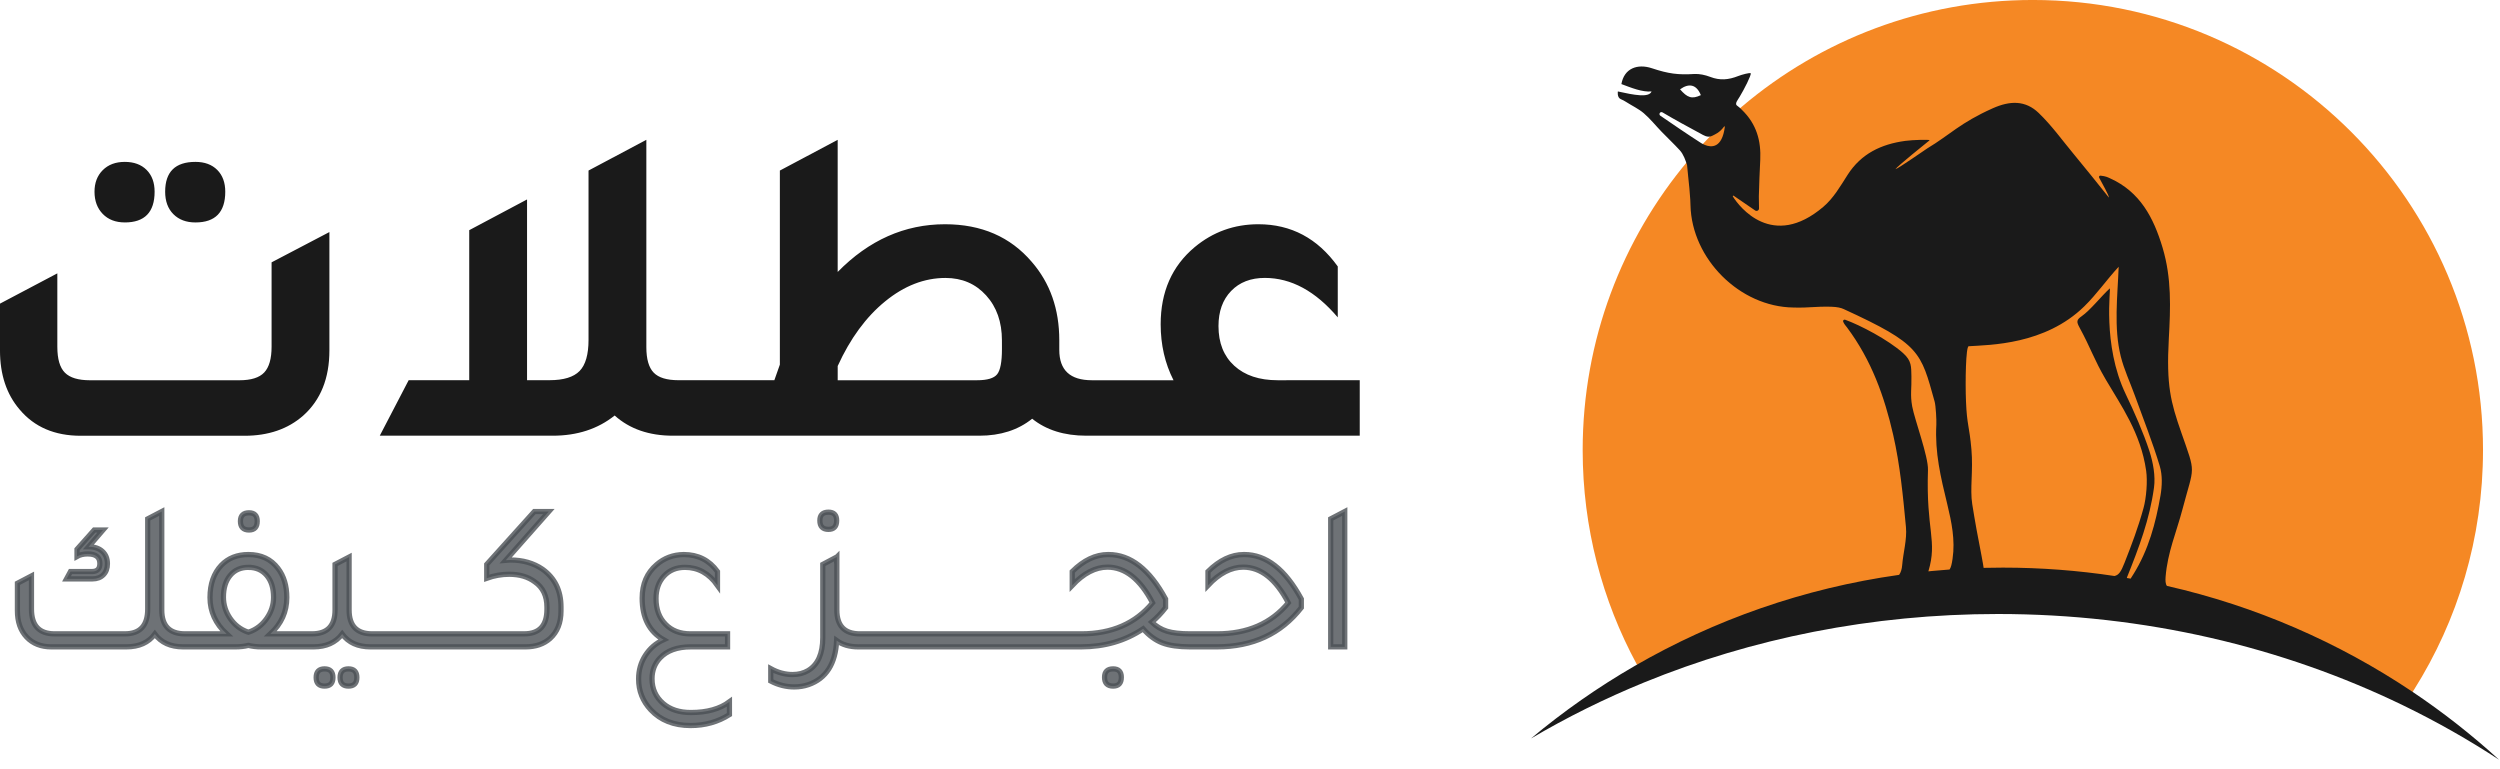
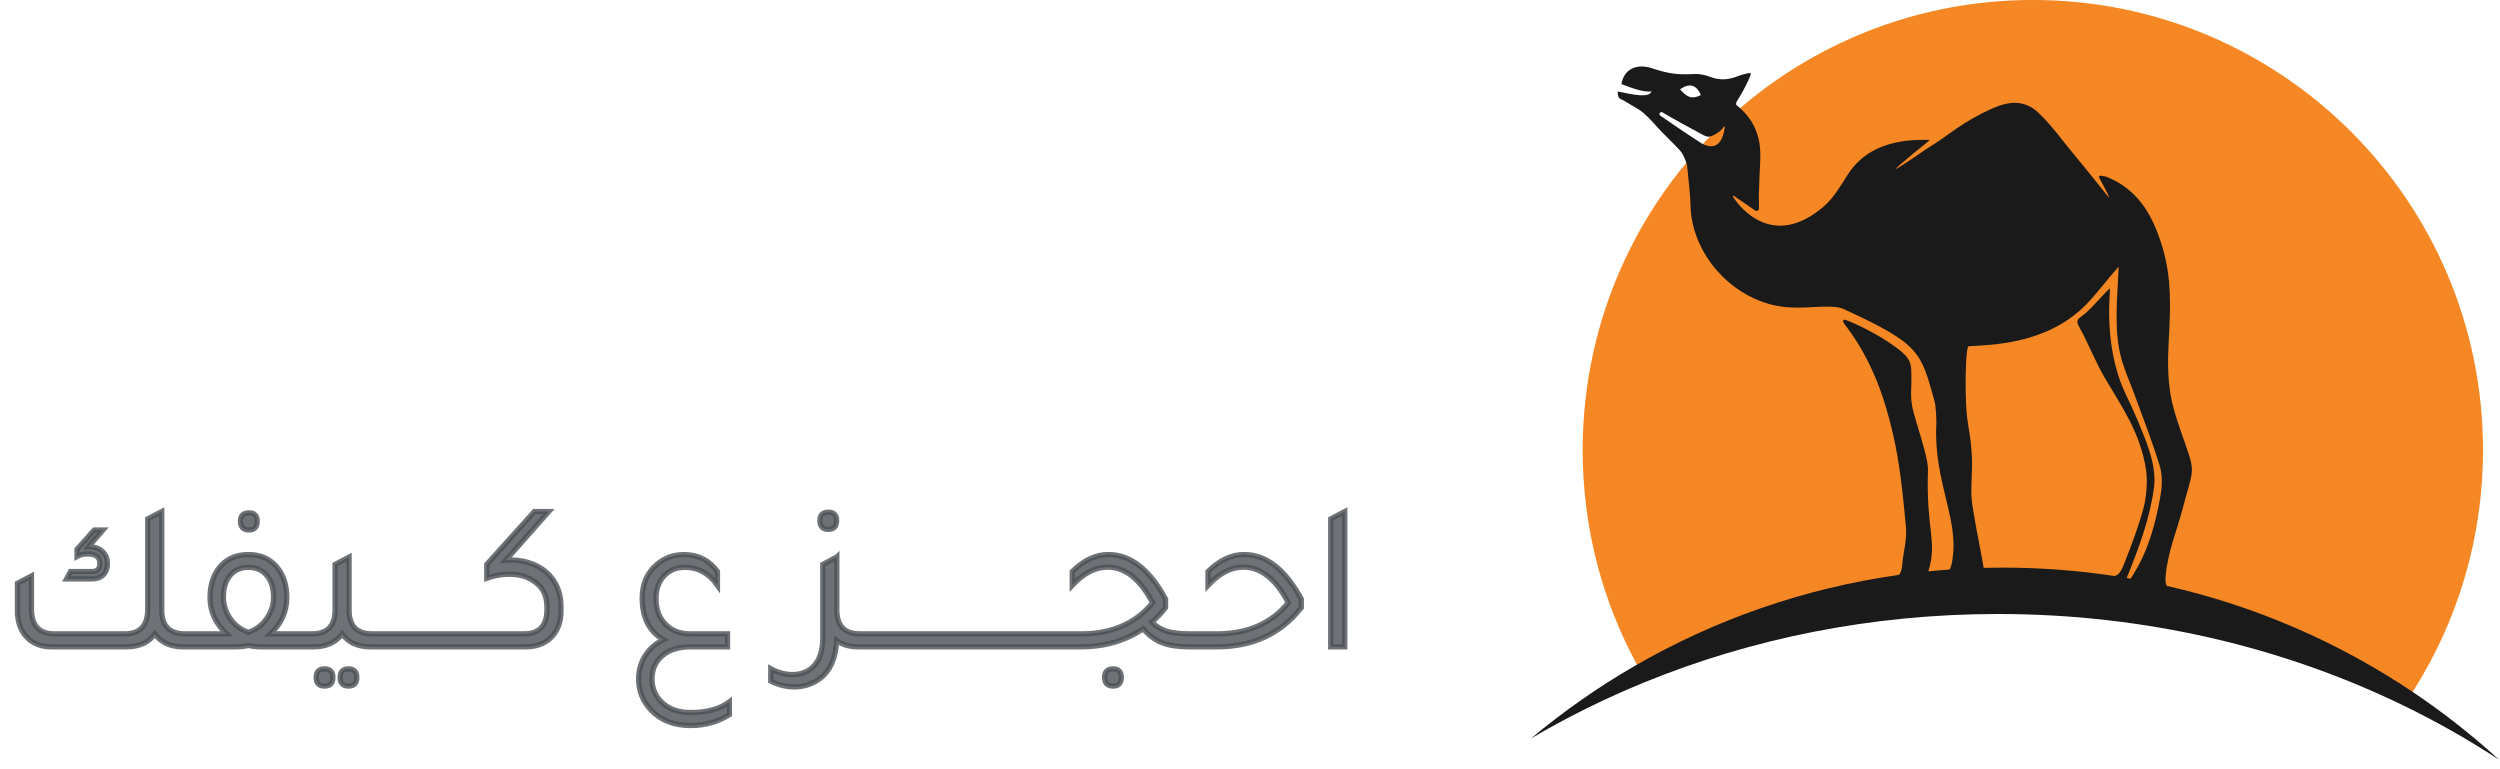
<svg xmlns="http://www.w3.org/2000/svg" height="44" viewBox="0 0 143 44" width="143">
  <g fill="none" fill-rule="evenodd">
    <g transform="translate(87.571)">
      <path d="m54.457 25.749c0 5.038-1.447 9.738-3.949 13.707-.167.267-.34.53-.518.79-6.861-3.327-14.759-5.221-23.165-5.221-7.233 0-14.092 1.403-20.236 3.914-.186-.31-.365-.625-.538-.944-1.972-3.641-3.093-7.813-3.093-12.246 0-6.307 2.267-12.083 6.031-16.56.302-.361.615-.712.938-1.056.104-.111.209-.22.315-.33.585-.601 1.198-1.173 1.838-1.716 4.486-3.797 10.289-6.088 16.629-6.088 14.22 0 25.749 11.528 25.749 25.749" fill="#f58824" />
      <path d="m25.892 32.482c-.006-.043-.048-.332-.123-.712-.202-1.027-.364-1.899-.528-2.933-.14-.885.062-1.893-.047-3.135-.118-1.343-.256-1.385-.31-2.731-.047-1.154-.011-3.155.155-3.166 1.195-.078 4.361-.078 6.611-2.281.716-.701 1.247-1.483 1.967-2.266-.065 1.719-.289 3.491.119 5.125.191.765.535 1.491.804 2.236.486 1.345 1.015 2.676 1.428 4.043.157.522.135 1.14.04 1.688-.271 1.57-.684 3.105-1.539 4.481-.047.074-.113.188-.169.268-.073-.013-.146-.026-.219-.038.005.001.01.001.014.002-.001-.003-.01-.021-.009-.022.698-1.736 1.303-3.34 1.551-5.15.092-.661-.052-1.445-.264-2.095-.339-1.04-.876-2.257-1.35-3.244-1.366-2.84-.833-6.128-.916-6.052-.473.427-1.112 1.247-1.613 1.593-.292.202-.293.316-.124.627.668 1.227.815 1.805 1.52 3.01.849 1.451 1.988 3.026 2.299 5.196.086.602.01 1.549-.15 2.131-.311 1.13-.658 2.042-1.087 3.135-.197.502-.322.699-.575.756 0.0 0.0 0.0 0.0.001 0-2.082-.316-4.214-.48-6.385-.48-.368 0-.734.005-1.101.014m-15.948-24.191c-.137-.056-.237-.124-.261-.14-.772-.495-1.527-1.016-2.284-1.533-.059-.041-.066-.125-.014-.175.022-.02.05-.031.078-.031.019 0 .039.005.057.015.724.431 1.47.832 2.198 1.225.122.066.391.252.636.123.18-.095.422-.17.695-.538.014-.018.043-.006.041.017-.159 1.246-.782 1.185-1.146 1.036m-.226-2.848c-.516.245-.772.147-1.19-.332.506-.366.94-.287 1.19.332m40.676 34.109c-4.196-2.808-8.931-4.882-14.017-6.037-.085-.111-.092-.307-.076-.519.112-1.4.615-2.533.966-3.865.679-2.579.784-1.94-.073-4.404-.603-1.731-.855-2.683-.709-5.346.098-1.776.166-3.463-.354-5.205-.518-1.733-1.291-3.202-3.01-3.976-.151-.068-.234-.117-.541-.152-.063-.007-.109.058-.08.115.162.322.56.993.56 1.142-.556-.7-1.433-1.79-2.004-2.478-.67-.806-1.26-1.637-2.011-2.361-.763-.734-1.639-.714-2.639-.267-1.858.831-2.432 1.505-3.728 2.285-.131.079-1.669 1.159-1.832 1.196.121-.179 1.721-1.464 1.96-1.658-.01-.044-.941-.024-1.398.038-1.368.186-2.518.726-3.297 1.944-.41.642-.804 1.332-1.386 1.826-2.91 2.475-4.812 0-5.175-.589-.018-.029.017-.062.046-.043.372.257.849.582 1.228.842.094.064.221-.003.221-.116-0-.212-.013-.508-.01-.684.012-.7.05-1.4.081-2.1.049-1.073-.203-2.038-1.052-2.857-.155-.17-.305-.245-.319-.287-.042-.128.052-.23.196-.466.248-.407.67-1.232.63-1.336-.04-.052-.513.077-.712.155-.563.222-1.049.263-1.6.052-.291-.111-.622-.186-.928-.167-.912.056-1.461-.013-2.413-.329-.825-.274-1.588.002-1.745.905.556.207 1.184.47 1.727.422-.15.369-.989.209-1.929 0 0 0-.061.347.171.442.101.042.212.1.292.153.338.219.715.39 1.019.65.372.319.68.71 1.023 1.063.341.354.702.691 1.035 1.054.218.237.328.579.418.845.019.218.041.427.061.63.051.48.099.924.123 1.364.006.103.01.207.012.31.073 3.068 2.82 5.811 5.886 5.848.207.003.416.012.621 0 1.464-.086 1.927-.062 2.255.088 4.392 2.017 4.407 2.436 5.203 5.292.068.243.112 1.069.098 1.318-.089 1.61.25 3.006.626 4.557.246 1.018.46 2.052.302 3.112-.045.308-.089.501-.173.619-.338.024-.677.052-1.013.085-.066.006-.132.014-.198.021.533-1.787-.14-2.298-.023-5.801.026-.769-.763-2.874-.903-3.636-.122-.669-.026-1.038-.044-1.718-.015-.539.025-.882-.476-1.329-.868-.775-2.467-1.604-3.317-1.91-.072-.026-.14.048-.109.118.071.16.13.206.219.325 1.392 1.865 2.135 3.928 2.641 6.145.394 1.723.562 3.506.729 5.271.067.711-.156 1.448-.215 2.175-.017.224-.075.422-.176.56-5.447.765-10.557 2.571-15.12 5.208-2.102 1.214-4.088 2.605-5.937 4.152 2.051-1.209 4.215-2.283 6.475-3.207 6.144-2.511 13.003-3.914 20.236-3.914 8.405 0 16.303 1.894 23.165 5.221 1.918.93 3.755 1.972 5.499 3.116-1.556-1.422-3.222-2.729-4.981-3.906" fill="#1a1a1a" />
    </g>
    <g transform="translate(0 8)">
-       <path d="m11.179 4.724c1.137 0 1.706-.586 1.706-1.758 0-.525-.153-.94-.459-1.247-.306-.306-.722-.459-1.247-.459-1.155 0-1.732.569-1.732 1.706 0 .542.157.971.472 1.286.315.315.735.472 1.26.472m-4.041 0c1.137 0 1.706-.586 1.706-1.758 0-.525-.153-.94-.459-1.247-.306-.306-.722-.459-1.247-.459-.525 0-.945.157-1.26.472-.315.315-.472.726-.472 1.233 0 .525.157.949.472 1.273.315.324.735.485 1.26.485m-2.519 12.203h9.368c1.365 0 2.484-.385 3.359-1.155.997-.892 1.496-2.134 1.496-3.726v-6.771l-3.307 1.732v4.829c0 .682-.14 1.172-.42 1.47-.28.298-.752.446-1.417.446h-8.555c-.665 0-1.142-.144-1.43-.433-.289-.289-.433-.783-.433-1.483v-4.199l-3.28 1.732v2.677c0 1.382.376 2.511 1.128 3.385.84.997 2.003 1.496 3.49 1.496m52.694-4.96c0 .735-.092 1.216-.275 1.443-.184.228-.564.341-1.142.341h-7.978v-.813c.717-1.575 1.622-2.808 2.716-3.7 1.093-.892 2.244-1.338 3.451-1.338.945 0 1.719.333 2.322.997.604.665.905 1.522.905 2.572zm15.771 1.784c-1.05 0-1.876-.275-2.48-.827-.604-.551-.905-1.308-.905-2.27 0-.84.24-1.509.722-2.008.481-.499 1.124-.748 1.929-.748 1.504 0 2.895.753 4.172 2.257v-2.913c-1.155-1.609-2.668-2.414-4.54-2.414-1.382 0-2.598.438-3.648 1.312-1.295 1.085-1.942 2.554-1.942 4.409 0 1.172.245 2.24.735 3.202h-2.309-1.575-.787c-1.242 0-1.863-.577-1.863-1.732v-.551c0-1.784-.525-3.28-1.575-4.488-1.225-1.434-2.878-2.152-4.96-2.152-2.309 0-4.356.91-6.141 2.729v-7.558l-3.307 1.758v11.1l-.315.892h-3.123-1.575-.787c-.665 0-1.137-.144-1.417-.433-.28-.289-.42-.774-.42-1.456v-11.862l-3.307 1.758v9.683c0 .84-.171 1.435-.512 1.784-.341.35-.914.525-1.719.525h-1.286v-10.339l-3.307 1.758v8.581h-3.464l-1.653 3.175h9.893c1.399 0 2.58-.385 3.543-1.155.857.77 1.968 1.155 3.333 1.155h1.102 1.575 14.853c1.207 0 2.213-.324 3.018-.971.805.647 1.837.971 3.097.971h1.102 1.575 12.963v-3.175z" fill="#1a1a1a" />
      <path d="m75.12 7.74v-7.32l.804-.42v7.74zm-12.708-5.28c1.256 0 2.344.848 3.264 2.544v.492c-.248.32-.512.596-.792.828.256.248.546.422.87.522s.77.15 1.338.15h1.524c1.744 0 3.104-.592 4.08-1.776-.712-1.36-1.572-2.04-2.58-2.04-.688 0-1.36.348-2.016 1.044v-.792c.656-.648 1.34-.972 2.052-.972h.024c1.256 0 2.344.848 3.264 2.544v.492c-1.168 1.496-2.78 2.244-4.836 2.244h-1.524c-.664 0-1.194-.076-1.59-.228s-.762-.42-1.098-.804c-1.024.688-2.208 1.032-3.552 1.032h-1.332-8.352l-2.545-.001-.515.001c-.496 0-.908-.12-1.236-.36-.064 1.328-.6 2.168-1.608 2.52-.256.088-.528.132-.816.132-.464 0-.912-.112-1.344-.336v-.708c.408.224.824.336 1.248.336.336 0 .632-.076.888-.228.56-.336.84-.964.84-1.884v-4.188l.792-.42v.012l.012-.012v3.024c0 .912.44 1.368 1.32 1.368h.179 2.785 8.592 1.104c1.744 0 3.104-.592 4.08-1.776-.712-1.36-1.572-2.04-2.58-2.04-.688 0-1.36.348-2.016 1.044v-.792c.656-.648 1.34-.972 2.052-.972zm.264 6.54c.312 0 .468.16.468.48 0 .336-.156.504-.468.504-.328 0-.492-.168-.492-.504 0-.32.164-.48.492-.48zm-16.284-8.964c.312 0 .468.16.468.48 0 .336-.156.504-.468.504-.328 0-.492-.168-.492-.504 0-.32.164-.48.492-.48zm-5.664 11.58c-.656.416-1.396.624-2.22.624-.96 0-1.72-.3-2.28-.9-.464-.496-.696-1.084-.696-1.764 0-.496.128-.944.384-1.344s.604-.7 1.044-.9c-.816-.464-1.224-1.256-1.224-2.376 0-.808.276-1.448.828-1.92.432-.376.948-.568 1.548-.576.816 0 1.46.324 1.932.972v.792c-.488-.688-1.108-1.032-1.86-1.032-.496 0-.896.166-1.2.498s-.456.762-.456 1.29c0 .616.184 1.108.552 1.476.352.36.824.54 1.416.54h2.124v.744h-2.1c-.776 0-1.364.212-1.764.636-.304.32-.456.716-.456 1.188 0 .576.212 1.048.636 1.416.4.344.924.516 1.572.516h.024c.912 0 1.644-.204 2.196-.612zm-23.16-2.616c.32 0 .48.164.48.492s-.16.492-.48.492-.48-.164-.48-.492.16-.492.48-.492zm1.368 0c.32 0 .48.164.48.492s-.16.492-.48.492-.48-.164-.48-.492.16-.492.48-.492zm11.46-9-2.46 2.784c.08-.008.164-.012.252-.012.72 0 1.336.176 1.848.528.704.504 1.056 1.224 1.056 2.16v.228c0 .672-.208 1.196-.624 1.572-.36.32-.828.48-1.404.48h-3.024-4.176l-1.153-.001-.515.001c-.72 0-1.26-.244-1.62-.732-.376.488-.92.732-1.632.732h-2.988c-.272 0-.52-.028-.744-.084-.224.056-.472.084-.744.084h-2.988c-.72 0-1.26-.244-1.62-.732-.36.488-.904.732-1.632.732h-4.284c-.592 0-1.064-.186-1.416-.558s-.528-.874-.528-1.506v-1.572l.804-.42v1.896c0 .944.44 1.416 1.32 1.416h4.02c.872 0 1.308-.472 1.308-1.416v-5.16l.804-.42v5.628c0 .912.444 1.368 1.332 1.368h2.376c-.632-.584-.948-1.276-.948-2.076 0-.776.216-1.392.648-1.848.392-.408.908-.612 1.548-.612.728 0 1.292.264 1.692.792.336.44.504.996.504 1.668 0 .808-.312 1.5-.936 2.076h2.376c.88 0 1.32-.456 1.32-1.368v-2.604l.804-.42v3.024c0 .912.44 1.368 1.32 1.368h.18 1.392 4.416 2.7c.872 0 1.308-.468 1.308-1.404v-.12c0-.648-.232-1.132-.696-1.452-.384-.288-.872-.432-1.464-.432-.432 0-.86.076-1.284.228v-.792l2.724-3.024zm-17.184 3.192c-.44 0-.788.154-1.044.462s-.384.722-.384 1.242c0 .44.128.846.384 1.218s.588.63.996.774l.048.012.024-.012h.024c.408-.144.742-.402 1.002-.774s.39-.774.39-1.206c0-.528-.13-.946-.39-1.254s-.61-.462-1.05-.462zm-8.316-2.136-.828.96h.012c.328 0 .588.088.78.264s.288.412.288.708c0 .264-.078.474-.234.63s-.362.234-.618.234h-1.488l.228-.42h1.224c.304 0 .456-.152.456-.456 0-.368-.232-.552-.696-.552-.24 0-.444.048-.612.144v-.408l.984-1.104zm8.352-.984c.312 0 .468.16.468.48 0 .336-.156.504-.468.504-.328 0-.492-.168-.492-.504 0-.32.164-.48.492-.48z" fill="#4a4f54" fill-rule="nonzero" opacity=".8" stroke="#4a4f54" stroke-width=".3" transform="translate(.996 21.26)" />
    </g>
  </g>
</svg>